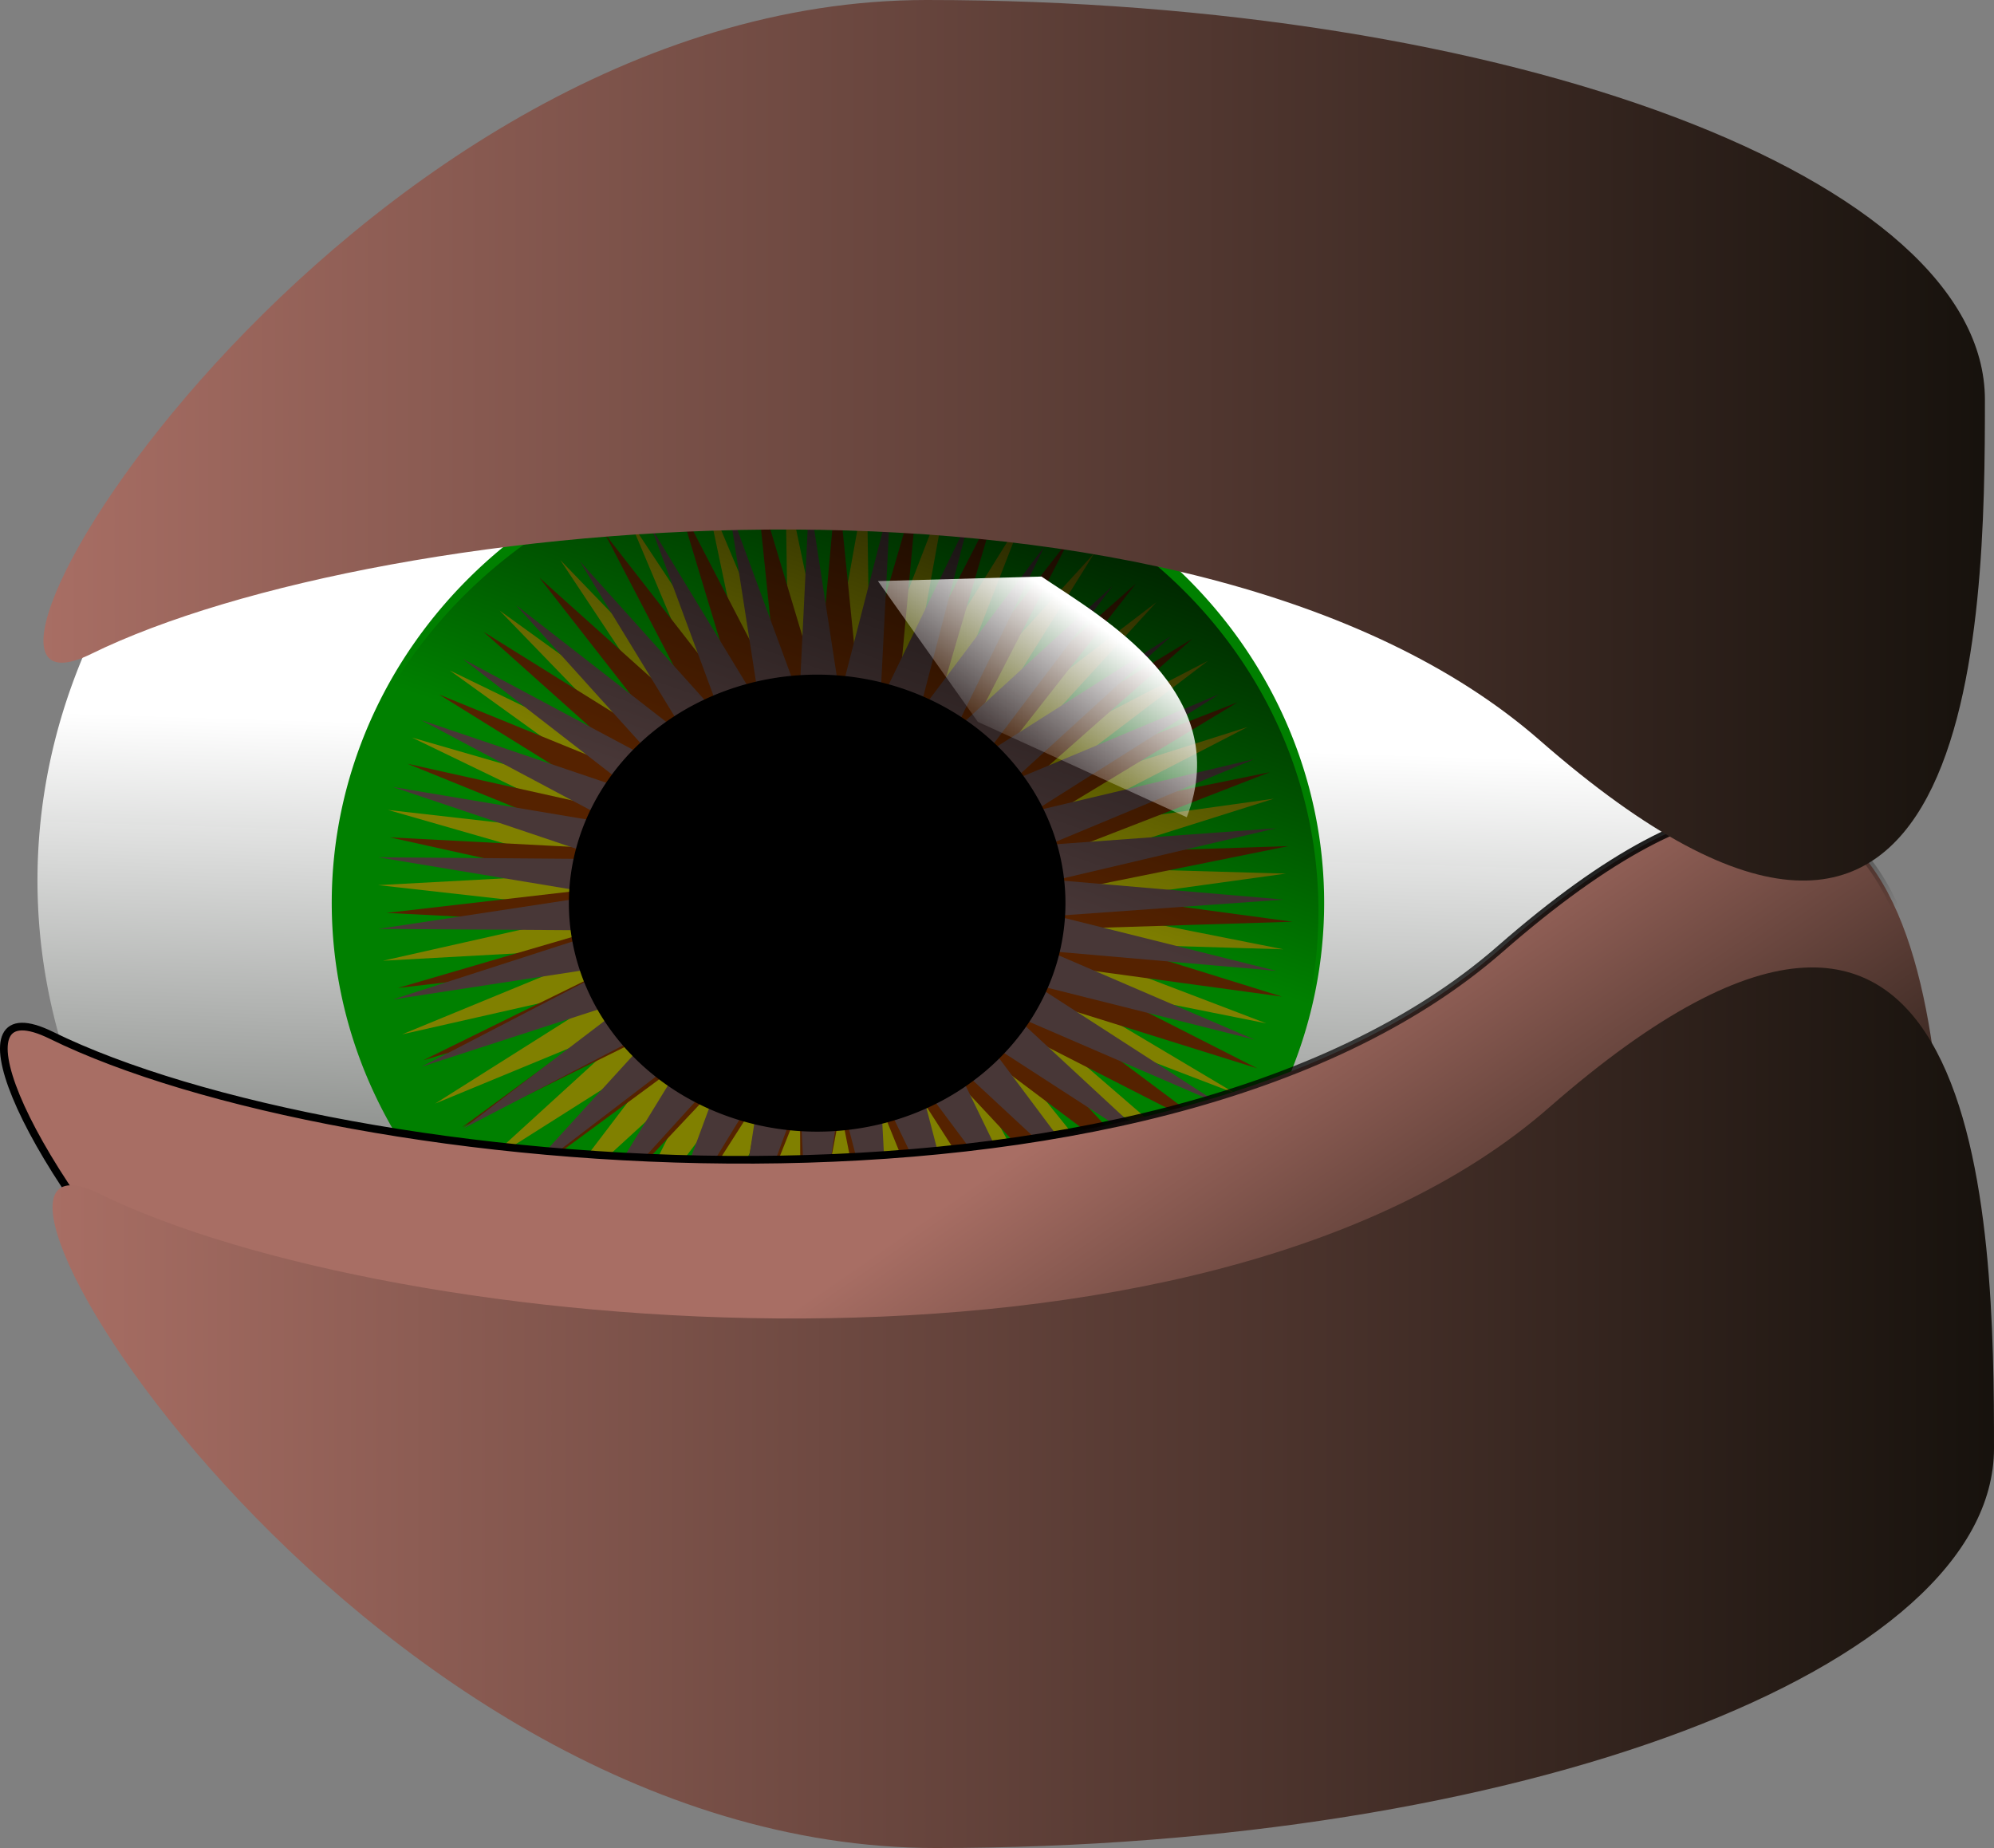
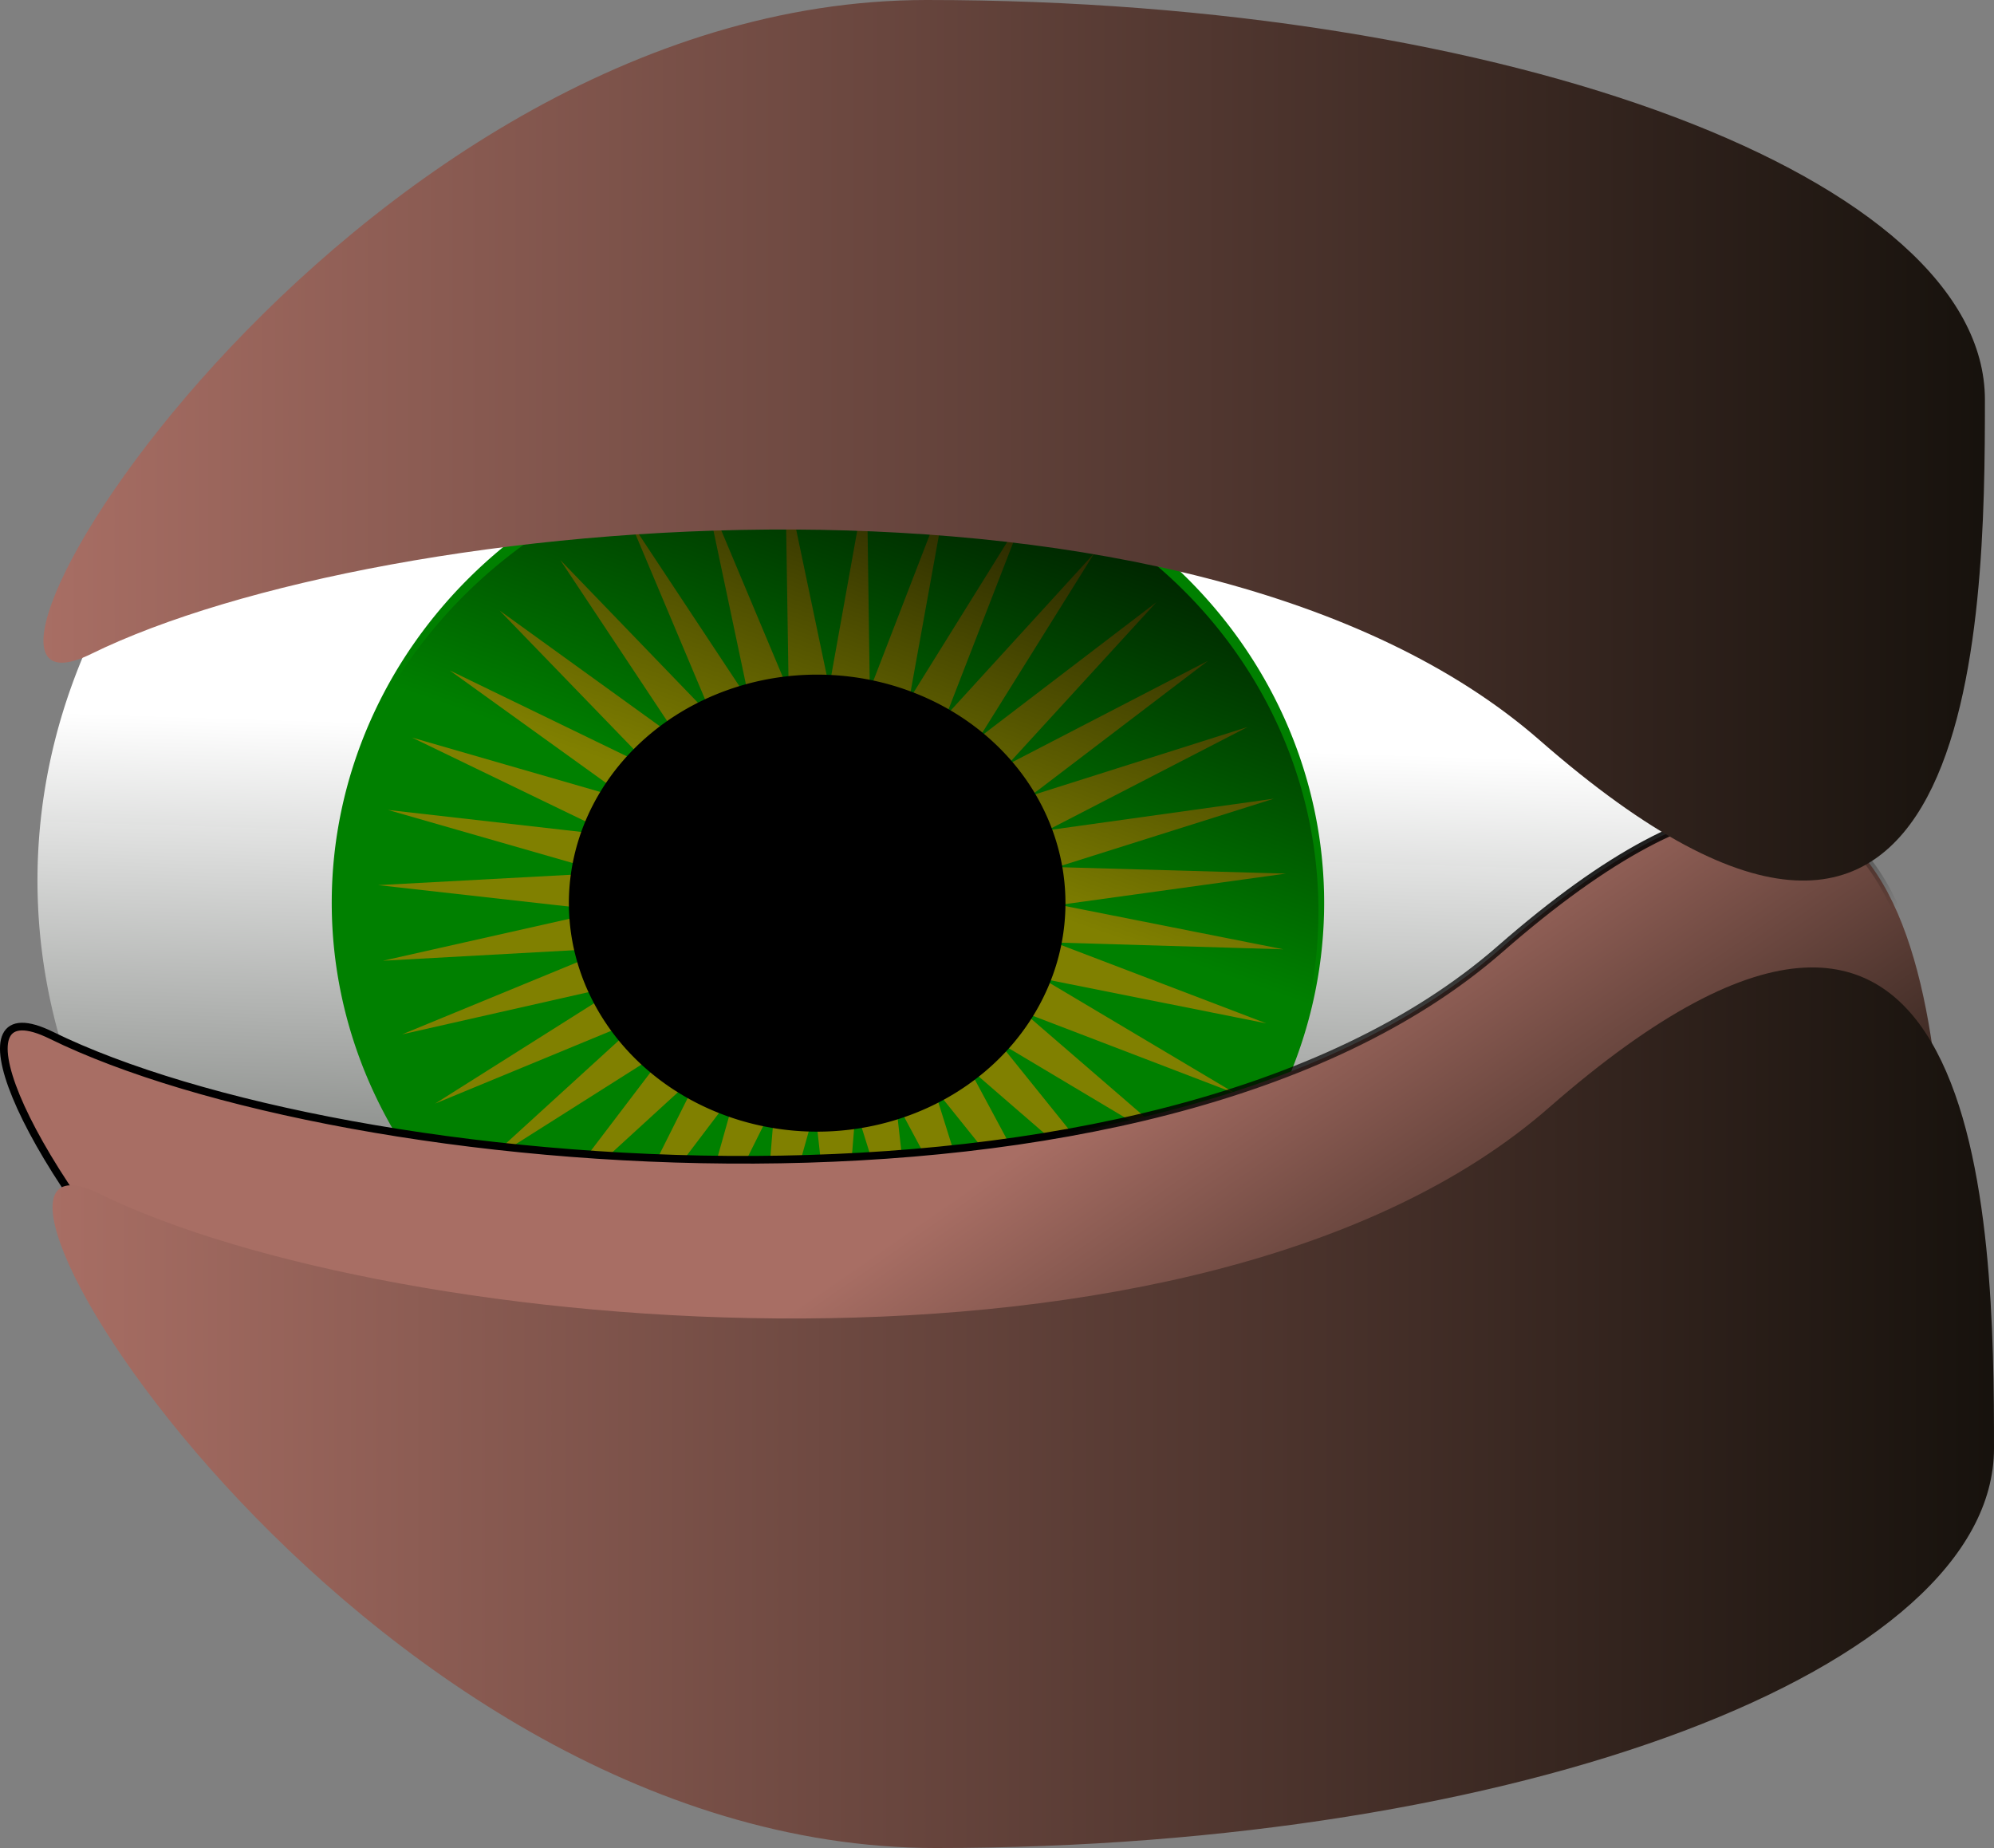
<svg xmlns="http://www.w3.org/2000/svg" xmlns:ns1="http://sodipodi.sourceforge.net/DTD/sodipodi-0.dtd" xmlns:ns2="http://www.inkscape.org/namespaces/inkscape" xmlns:xlink="http://www.w3.org/1999/xlink" width="129.255" height="119.795" id="svg2216" ns1:version="0.32" ns2:version="0.46" version="1.0" ns1:docbase="C:\Documents and Settings\mm81002\Desktop\SVG-images" ns1:docname="Farmeral_Eye.svg" ns2:output_extension="org.inkscape.output.svg.inkscape">
  <rect width="100%" height="100%" fill="#808080" stroke="none" />
  <defs id="defs2218">
    <ns2:perspective ns1:type="inkscape:persp3d" ns2:vp_x="0 : 100 : 1" ns2:vp_y="0 : 1000 : 0" ns2:vp_z="200 : 100 : 1" ns2:persp3d-origin="100 : 66.666667 : 1" id="perspective44" />
    <linearGradient id="linearGradient3218">
      <stop style="stop-color:#ffffff;stop-opacity:1;" offset="0" id="stop3220" />
      <stop style="stop-color:#868986;stop-opacity:0.992;" offset="1" id="stop3222" />
    </linearGradient>
    <linearGradient ns2:collect="always" xlink:href="#linearGradient3218" id="linearGradient3224" x1="430.807" y1="710.11" x2="505.713" y2="715.189" gradientUnits="userSpaceOnUse" />
    <linearGradient ns2:collect="always" id="linearGradient3187">
      <stop style="stop-color:#000000;stop-opacity:0" offset="0" id="stop3189" />
      <stop style="stop-color:#000000;stop-opacity:0" offset="1" id="stop3191" />
    </linearGradient>
    <linearGradient ns2:collect="always" xlink:href="#linearGradient3187" id="linearGradient3193" x1="389.975" y1="739.199" x2="475.667" y2="722.701" gradientUnits="userSpaceOnUse" />
    <linearGradient ns2:collect="always" id="linearGradient3195">
      <stop style="stop-color:#000000;stop-opacity:1;" offset="0" id="stop3197" />
      <stop style="stop-color:#000000;stop-opacity:0;" offset="1" id="stop3199" />
    </linearGradient>
    <linearGradient ns2:collect="always" xlink:href="#linearGradient3195" id="linearGradient3201" x1="412.306" y1="753.886" x2="426.668" y2="709.18" gradientUnits="userSpaceOnUse" />
    <linearGradient ns2:collect="always" id="linearGradient3176">
      <stop style="stop-color:#ffffff;stop-opacity:1;" offset="0" id="stop3178" />
      <stop style="stop-color:#ffffff;stop-opacity:0;" offset="1" id="stop3180" />
    </linearGradient>
    <linearGradient ns2:collect="always" xlink:href="#linearGradient3176" id="linearGradient3182" x1="481.23" y1="649.638" x2="468.779" y2="667.392" gradientUnits="userSpaceOnUse" gradientTransform="matrix(0.497,0,0,0.497,-138.59,-250.12)" />
    <linearGradient ns2:collect="always" id="linearGradient3244">
      <stop style="stop-color:#000000;stop-opacity:1;" offset="0" id="stop3246" />
      <stop style="stop-color:#000000;stop-opacity:0;" offset="1" id="stop3248" />
    </linearGradient>
    <linearGradient ns2:collect="always" xlink:href="#linearGradient3244" id="linearGradient3250" x1="460.425" y1="671.239" x2="473.445" y2="694.911" gradientUnits="userSpaceOnUse" gradientTransform="matrix(0.497,0,0,0.497,-132.407,-224.799)" />
    <linearGradient ns2:collect="always" xlink:href="#linearGradient3236" id="linearGradient3242" x1="460.425" y1="671.239" x2="504.719" y2="735.19" gradientUnits="userSpaceOnUse" gradientTransform="matrix(0.497,0,0,0.497,-132.407,-224.799)" />
    <linearGradient ns2:collect="always" xlink:href="#linearGradient3236" id="linearGradient3266" x1="346.962" y1="627.446" x2="599.927" y2="627.446" gradientUnits="userSpaceOnUse" gradientTransform="matrix(0.497,0,0,0.497,-138.59,-250.12)" />
    <linearGradient id="linearGradient3236">
      <stop style="stop-color:#a86e64;stop-opacity:1;" offset="0" id="stop3238" />
      <stop style="stop-color:#17120d;stop-opacity:1;" offset="1" id="stop3240" />
    </linearGradient>
    <linearGradient ns2:collect="always" xlink:href="#linearGradient3236" id="linearGradient3258" x1="348.146" y1="753.5" x2="601.111" y2="753.5" gradientUnits="userSpaceOnUse" gradientTransform="matrix(0.497,0,0,0.497,-138.59,-250.12)" />
    <linearGradient ns2:collect="always" xlink:href="#linearGradient3218" id="linearGradient2430" gradientUnits="userSpaceOnUse" x1="430.807" y1="710.11" x2="505.713" y2="715.189" />
    <linearGradient ns2:collect="always" xlink:href="#linearGradient3195" id="linearGradient2432" gradientUnits="userSpaceOnUse" x1="412.306" y1="753.886" x2="426.668" y2="709.18" />
    <linearGradient ns2:collect="always" xlink:href="#linearGradient3187" id="linearGradient2434" gradientUnits="userSpaceOnUse" x1="389.975" y1="739.199" x2="475.667" y2="722.701" />
    <linearGradient ns2:collect="always" xlink:href="#linearGradient3176" id="linearGradient2436" gradientUnits="userSpaceOnUse" gradientTransform="matrix(0.497,0,0,0.497,-138.59,-250.12)" x1="481.23" y1="649.638" x2="468.779" y2="667.392" />
    <linearGradient ns2:collect="always" xlink:href="#linearGradient3236" id="linearGradient2438" gradientUnits="userSpaceOnUse" gradientTransform="matrix(0.497,0,0,0.497,-132.407,-224.799)" x1="460.425" y1="671.239" x2="504.719" y2="735.19" />
    <linearGradient ns2:collect="always" xlink:href="#linearGradient3244" id="linearGradient2440" gradientUnits="userSpaceOnUse" gradientTransform="matrix(0.497,0,0,0.497,-132.407,-224.799)" x1="460.425" y1="671.239" x2="473.445" y2="694.911" />
    <linearGradient ns2:collect="always" xlink:href="#linearGradient3236" id="linearGradient2442" gradientUnits="userSpaceOnUse" gradientTransform="matrix(0.497,0,0,0.497,-138.59,-250.12)" x1="346.962" y1="627.446" x2="599.927" y2="627.446" />
    <linearGradient ns2:collect="always" xlink:href="#linearGradient3236" id="linearGradient2444" gradientUnits="userSpaceOnUse" gradientTransform="matrix(0.497,0,0,0.497,-138.59,-250.12)" x1="348.146" y1="753.5" x2="601.111" y2="753.5" />
  </defs>
  <ns1:namedview ns2:document-units="in" pagecolor="#ffffff" bordercolor="#666666" borderopacity="1.0" ns2:pageopacity="0.0" ns2:pageshadow="2" ns2:zoom="0.36" ns2:cx="340" ns2:cy="476.43085" ns2:current-layer="layer1" id="namedview2220" width="200px" height="200px" ns2:window-width="739" ns2:window-height="645" ns2:window-x="270" ns2:window-y="258" showgrid="false" />
  <g ns2:label="Layer 1" ns2:groupmode="layer" id="layer1" transform="translate(-31.206,-33.492)">
    <g id="g2417">
      <path transform="matrix(1.3023324e-2,0.388,-0.532,9.494549e-3,464.487,-92.462)" d="M 569.317,720.063 A 114.514,100.903 0 1 1 340.288,720.063 A 114.514,100.903 0 1 1 569.317,720.063 z" ns1:ry="100.90292" ns1:rx="114.51445" ns1:cy="720.06317" ns1:cx="454.80289" id="path3208" style="opacity:1;fill:url(#linearGradient2430);fill-opacity:1;stroke:none;stroke-width:1;stroke-miterlimit:4;stroke-dasharray:none;stroke-opacity:1" ns1:type="arc" />
      <path transform="matrix(0.497,0,0,0.762,-138.59,-448.379)" d="M 514.347,709.18 A 64.719,40.024 0 1 1 384.909,709.18 A 64.719,40.024 0 1 1 514.347,709.18 z" ns1:ry="40.023701" ns1:rx="64.719177" ns1:cy="709.18024" ns1:cx="449.62796" id="path2176" style="opacity:1;fill:#008000;fill-opacity:1;stroke:none;stroke-width:1;stroke-miterlimit:4;stroke-dasharray:none;stroke-opacity:1" ns1:type="arc" />
      <path transform="matrix(0.285,0,0,0.265,-25.487,-74.863)" d="M 469.894,691.952 L 426.057,663.824 L 457.275,705.517 L 419.165,670.013 L 442.436,716.611 L 411.278,674.873 L 425.855,724.877 L 402.65,678.246 L 408.065,730.049 L 393.559,680.024 L 389.637,731.962 L 384.296,680.151 L 371.163,730.554 L 375.16,678.622 L 353.238,725.869 L 366.443,675.485 L 336.437,718.059 L 358.427,670.843 L 321.301,707.375 L 351.368,664.844 L 308.316,694.16 L 345.494,657.681 L 297.899,678.839 L 340.993,649.584 L 290.385,661.904 L 338.011,640.814 L 286.016,643.899 L 336.642,631.652 L 284.932,625.404 L 336.931,622.393 L 287.168,607.012 L 338.869,613.335 L 292.652,589.315 L 342.393,604.768 L 301.208,572.882 L 347.39,596.968 L 312.561,558.24 L 353.7,590.185 L 326.345,545.861 L 361.119,584.638 L 342.118,536.142 L 369.409,580.505 L 359.373,529.396 L 378.305,577.919 L 377.556,525.839 L 387.519,576.963 L 396.081,525.586 L 396.756,577.667 L 414.354,528.644 L 405.718,580.009 L 431.787,534.917 L 414.118,583.914 L 447.82,544.201 L 421.686,589.256 L 461.938,556.199 L 428.179,595.864 L 473.686,570.525 L 433.387,603.524 L 482.687,586.718 L 437.144,611.992 L 488.653,604.259 L 439.329,620.994 L 491.39,622.583 L 439.871,630.242 L 490.812,641.101 L 438.753,639.438 L 486.936,659.218 L 436.011,648.286 L 479.888,676.352 L 431.733,656.503 L 469.894,691.952 z" ns2:randomized="0" ns2:rounded="0" ns2:flatsided="false" ns1:arg2="0.74929618" ns1:arg1="0.65953639" ns1:r2="51.671303" ns1:r1="103.3426" ns1:cy="628.62915" ns1:cx="388.2247" ns1:sides="35" id="path2180" style="opacity:1;fill:#808000;fill-opacity:1;stroke:none;stroke-width:1;stroke-miterlimit:4;stroke-dasharray:none;stroke-opacity:1" ns1:type="star" />
-       <path transform="matrix(0.283,3.0081606e-2,-2.7964755e-2,0.263,-6.671,-85.28)" d="M 469.894,691.952 L 426.057,663.824 L 457.275,705.517 L 419.165,670.013 L 442.436,716.611 L 411.278,674.873 L 425.855,724.877 L 402.65,678.246 L 408.065,730.049 L 393.559,680.024 L 389.637,731.962 L 384.296,680.151 L 371.163,730.554 L 375.16,678.622 L 353.238,725.869 L 366.443,675.485 L 336.437,718.059 L 358.427,670.843 L 321.301,707.375 L 351.368,664.844 L 308.316,694.16 L 345.494,657.681 L 297.899,678.839 L 340.993,649.584 L 290.385,661.904 L 338.011,640.814 L 286.016,643.899 L 336.642,631.652 L 284.932,625.404 L 336.931,622.393 L 287.168,607.012 L 338.869,613.335 L 292.652,589.315 L 342.393,604.768 L 301.208,572.882 L 347.39,596.968 L 312.561,558.24 L 353.7,590.185 L 326.345,545.861 L 361.119,584.638 L 342.118,536.142 L 369.409,580.505 L 359.373,529.396 L 378.305,577.919 L 377.556,525.839 L 387.519,576.963 L 396.081,525.586 L 396.756,577.667 L 414.354,528.644 L 405.718,580.009 L 431.787,534.917 L 414.118,583.914 L 447.82,544.201 L 421.686,589.256 L 461.938,556.199 L 428.179,595.864 L 473.686,570.525 L 433.387,603.524 L 482.687,586.718 L 437.144,611.992 L 488.653,604.259 L 439.329,620.994 L 491.39,622.583 L 439.871,630.242 L 490.812,641.101 L 438.753,639.438 L 486.936,659.218 L 436.011,648.286 L 479.888,676.352 L 431.733,656.503 L 469.894,691.952 z" ns2:randomized="0" ns2:rounded="0" ns2:flatsided="false" ns1:arg2="0.74929618" ns1:arg1="0.65953639" ns1:r2="51.671303" ns1:r1="103.3426" ns1:cy="628.62915" ns1:cx="388.2247" ns1:sides="35" id="path2184" style="opacity:1;fill:#552200;fill-opacity:1;stroke:none;stroke-width:1;stroke-miterlimit:4;stroke-dasharray:none;stroke-opacity:1" ns1:type="star" />
-       <path transform="matrix(0.284,1.6693018e-2,-1.6400733e-2,0.25,-14.938,-72.042)" d="M 469.894,691.952 L 426.057,663.824 L 457.275,705.517 L 419.165,670.013 L 442.436,716.611 L 411.278,674.873 L 425.855,724.877 L 402.65,678.246 L 408.065,730.049 L 393.559,680.024 L 389.637,731.962 L 384.296,680.151 L 371.163,730.554 L 375.16,678.622 L 353.238,725.869 L 366.443,675.485 L 336.437,718.059 L 358.427,670.843 L 321.301,707.375 L 351.368,664.844 L 308.316,694.16 L 345.494,657.681 L 297.899,678.839 L 340.993,649.584 L 290.385,661.904 L 338.011,640.814 L 286.016,643.899 L 336.642,631.652 L 284.932,625.404 L 336.931,622.393 L 287.168,607.012 L 338.869,613.335 L 292.652,589.315 L 342.393,604.768 L 301.208,572.882 L 347.39,596.968 L 312.561,558.24 L 353.7,590.185 L 326.345,545.861 L 361.119,584.638 L 342.118,536.142 L 369.409,580.505 L 359.373,529.396 L 378.305,577.919 L 377.556,525.839 L 387.519,576.963 L 396.081,525.586 L 396.756,577.667 L 414.354,528.644 L 405.718,580.009 L 431.787,534.917 L 414.118,583.914 L 447.82,544.201 L 421.686,589.256 L 461.938,556.199 L 428.179,595.864 L 473.686,570.525 L 433.387,603.524 L 482.687,586.718 L 437.144,611.992 L 488.653,604.259 L 439.329,620.994 L 491.39,622.583 L 439.871,630.242 L 490.812,641.101 L 438.753,639.438 L 486.936,659.218 L 436.011,648.286 L 479.888,676.352 L 431.733,656.503 L 469.894,691.952 z" ns2:randomized="0" ns2:rounded="0" ns2:flatsided="false" ns1:arg2="0.74929618" ns1:arg1="0.65953639" ns1:r2="51.671303" ns1:r1="103.3426" ns1:cy="628.62915" ns1:cx="388.2247" ns1:sides="35" id="path2182" style="opacity:1;fill:#483737;fill-opacity:1;stroke:none;stroke-width:1;stroke-miterlimit:4;stroke-dasharray:none;stroke-opacity:1" ns1:type="star" />
      <path transform="matrix(0.63,0,0,0.497,-202.308,-251.115)" d="M 480.284,690.446 A 25.547,29.805 0 1 1 429.19,690.446 A 25.547,29.805 0 1 1 480.284,690.446 z" ns1:ry="29.804884" ns1:rx="25.547043" ns1:cy="690.44574" ns1:cx="454.73737" id="path2178" style="opacity:1;fill:#000000;fill-opacity:1;stroke:none;stroke-width:1;stroke-miterlimit:4;stroke-dasharray:none;stroke-opacity:1" ns1:type="arc" />
      <path transform="matrix(-0.494,6.0706485e-2,-9.2997183e-2,-0.756,372.551,601.802)" d="M 514.347,709.18 A 64.719,40.024 0 1 1 384.909,709.18 A 64.719,40.024 0 1 1 514.347,709.18 z" ns1:ry="40.023701" ns1:rx="64.719177" ns1:cy="709.18024" ns1:cx="449.62796" id="path3185" style="opacity:1;fill:url(#linearGradient2432);fill-opacity:1;stroke:url(#linearGradient2434);stroke-width:1;stroke-miterlimit:4;stroke-dasharray:none;stroke-opacity:1" ns1:type="arc" />
-       <path ns1:nodetypes="ccccc" id="rect2186" d="M 88.115,71.16 L 98.714,70.866 C 102.637,73.507 111.259,78.348 108.135,86.47 L 94.592,80.287 L 88.115,71.16 z" style="fill:url(#linearGradient2436);fill-opacity:1;stroke:none;stroke-width:1;stroke-miterlimit:4;stroke-opacity:1" />
      <path ns1:nodetypes="csssc" id="path3203" d="M 157.304,117.09 C 157.304,131.392 126.571,142.999 88.704,142.999 C 50.836,142.999 21.692,94.299 34.53,100.602 C 53.373,109.854 105.893,114.735 128.451,95.008 C 156.956,70.081 157.304,102.788 157.304,117.09 z" style="fill:url(#linearGradient2438);fill-opacity:1;stroke:url(#linearGradient2440);stroke-width:0.497;stroke-miterlimit:4;stroke-opacity:1" />
      <path ns1:nodetypes="csssc" id="path3206" d="M 159.872,59.401 C 159.872,45.099 129.139,33.492 91.272,33.492 C 53.404,33.492 24.26,82.192 37.098,75.889 C 55.941,66.637 108.461,61.756 131.019,81.483 C 159.524,106.41 159.872,73.703 159.872,59.401 z" style="fill:url(#linearGradient2442);fill-opacity:1;stroke:none;stroke-width:1;stroke-miterlimit:4;stroke-opacity:1" />
      <path ns1:nodetypes="csssc" id="path3226" d="M 160.461,127.377 C 160.461,141.679 129.728,153.286 91.861,153.286 C 53.993,153.286 24.849,104.586 37.687,110.89 C 56.53,120.142 109.05,125.022 131.608,105.296 C 160.113,80.368 160.461,113.075 160.461,127.377 z" style="fill:url(#linearGradient2444);fill-opacity:1;stroke:none;stroke-width:1;stroke-miterlimit:4;stroke-opacity:1" />
    </g>
  </g>
</svg>